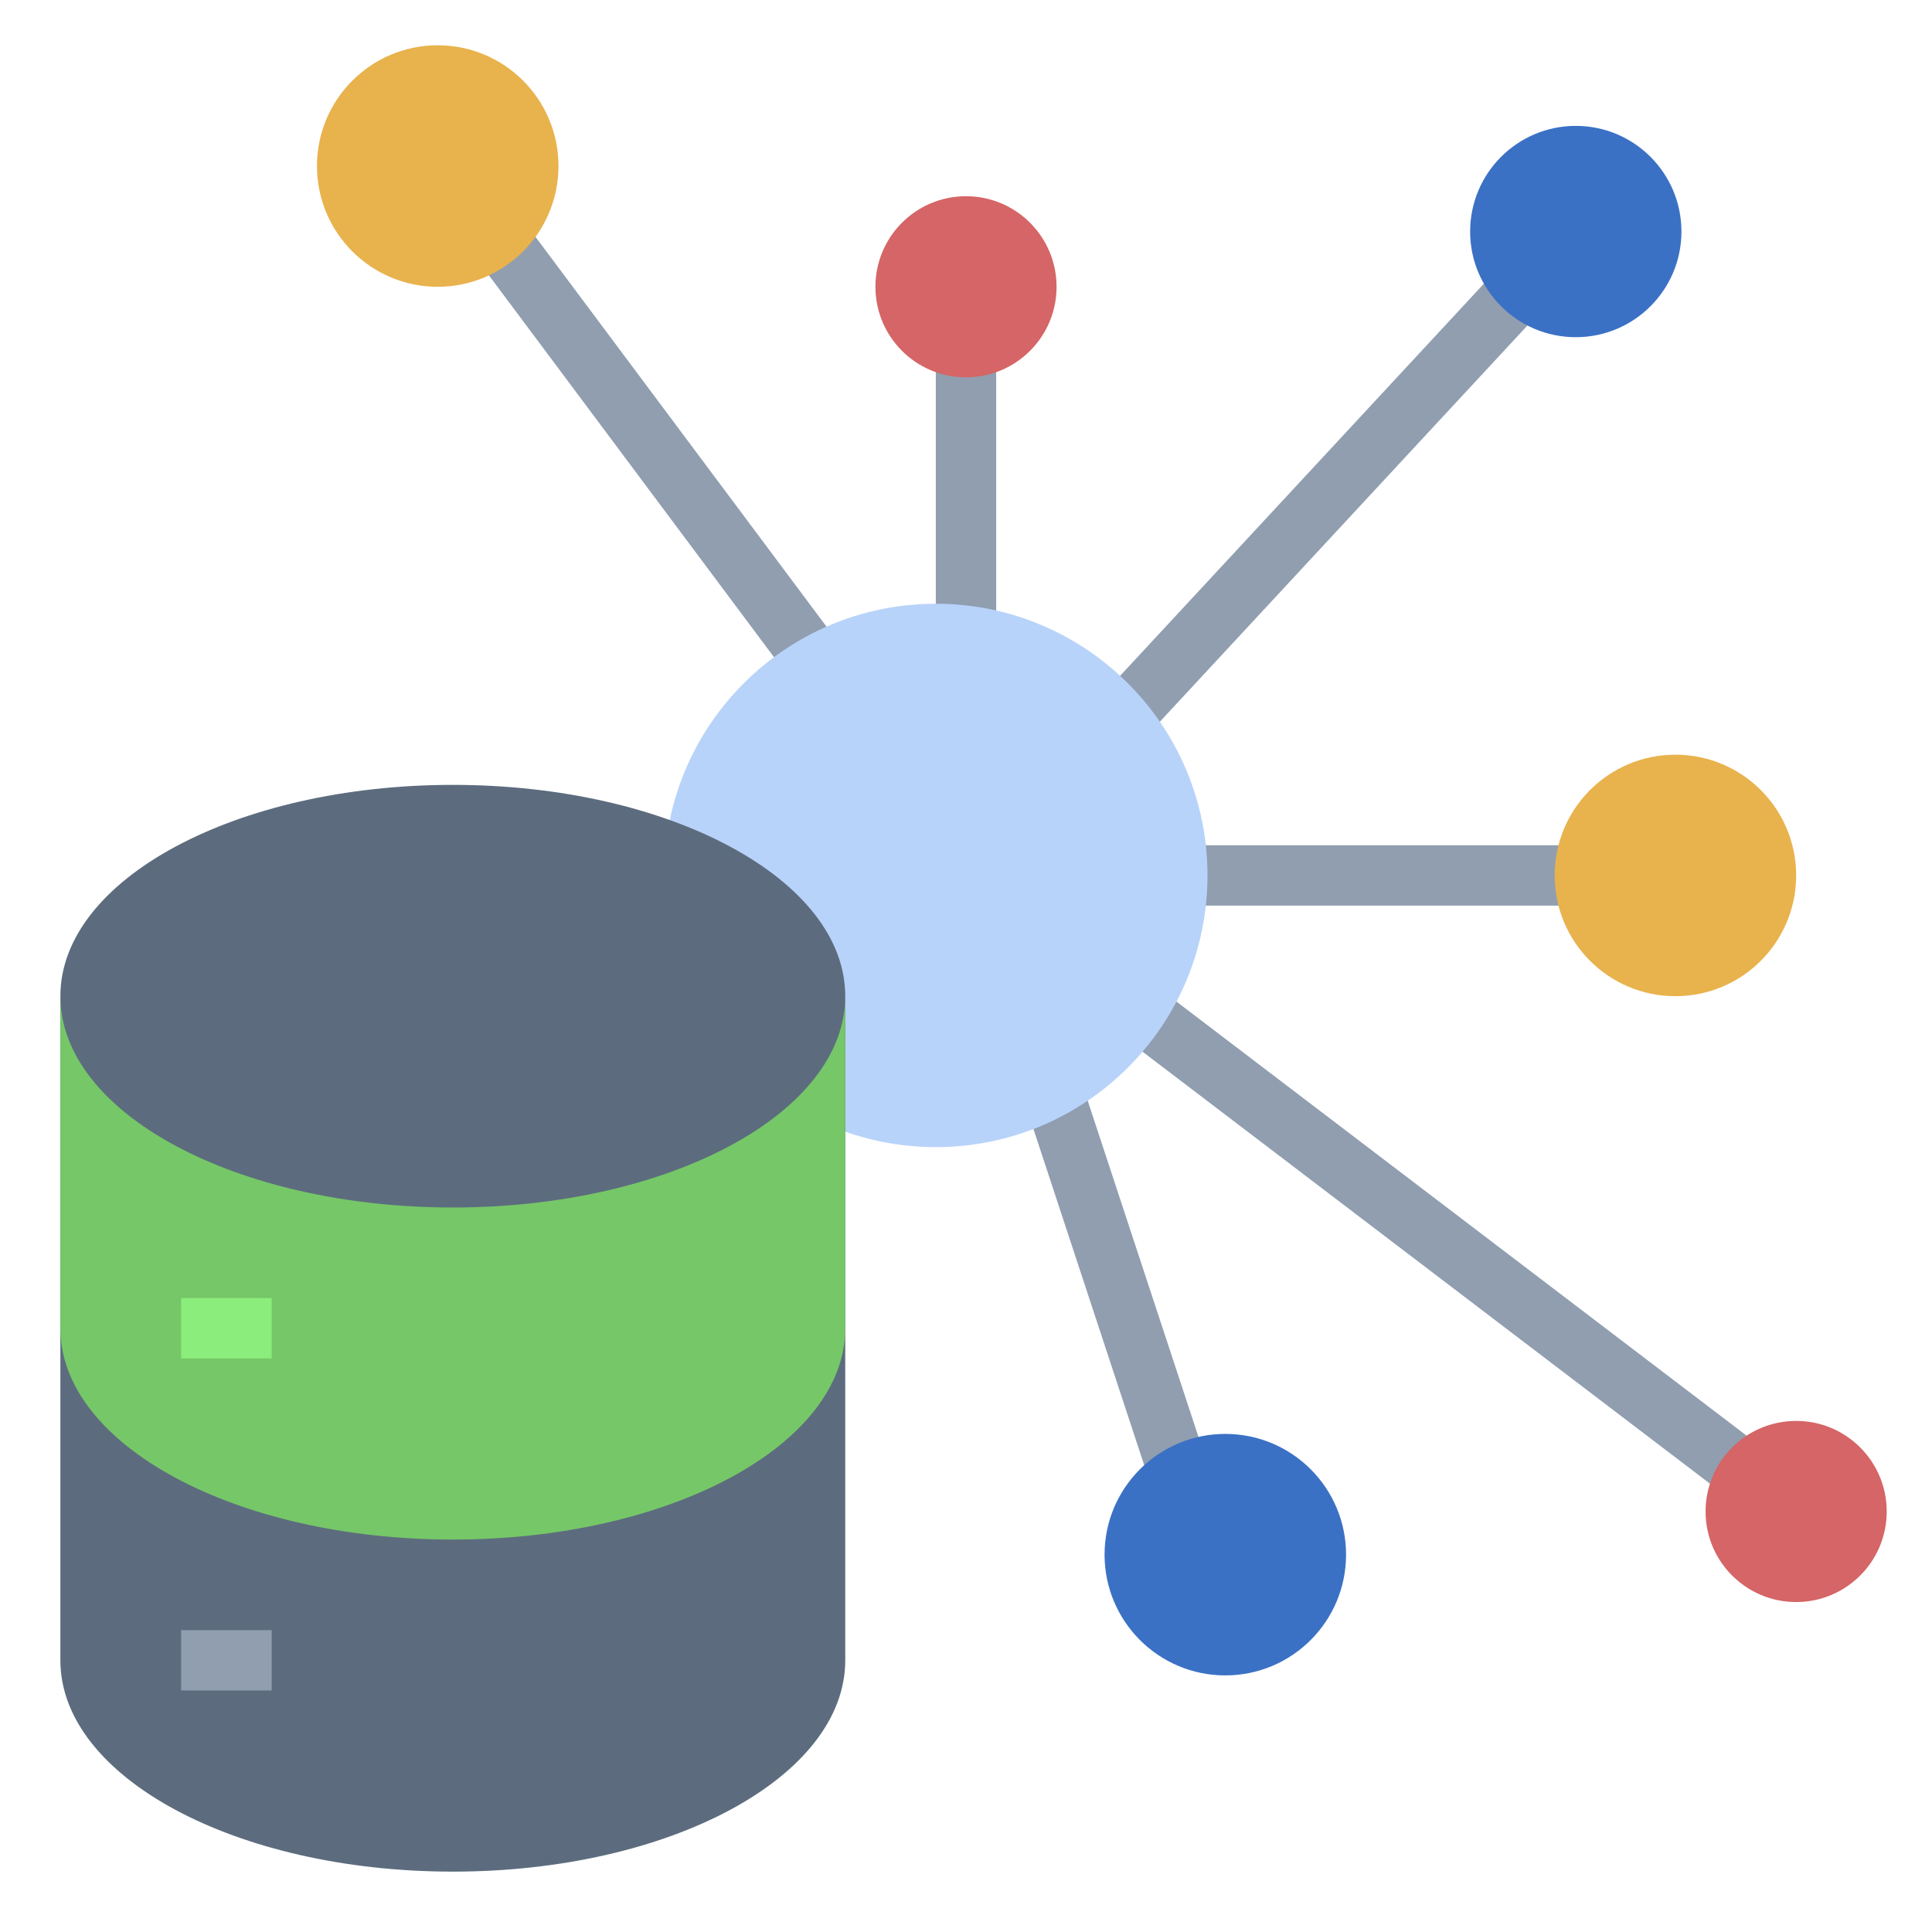
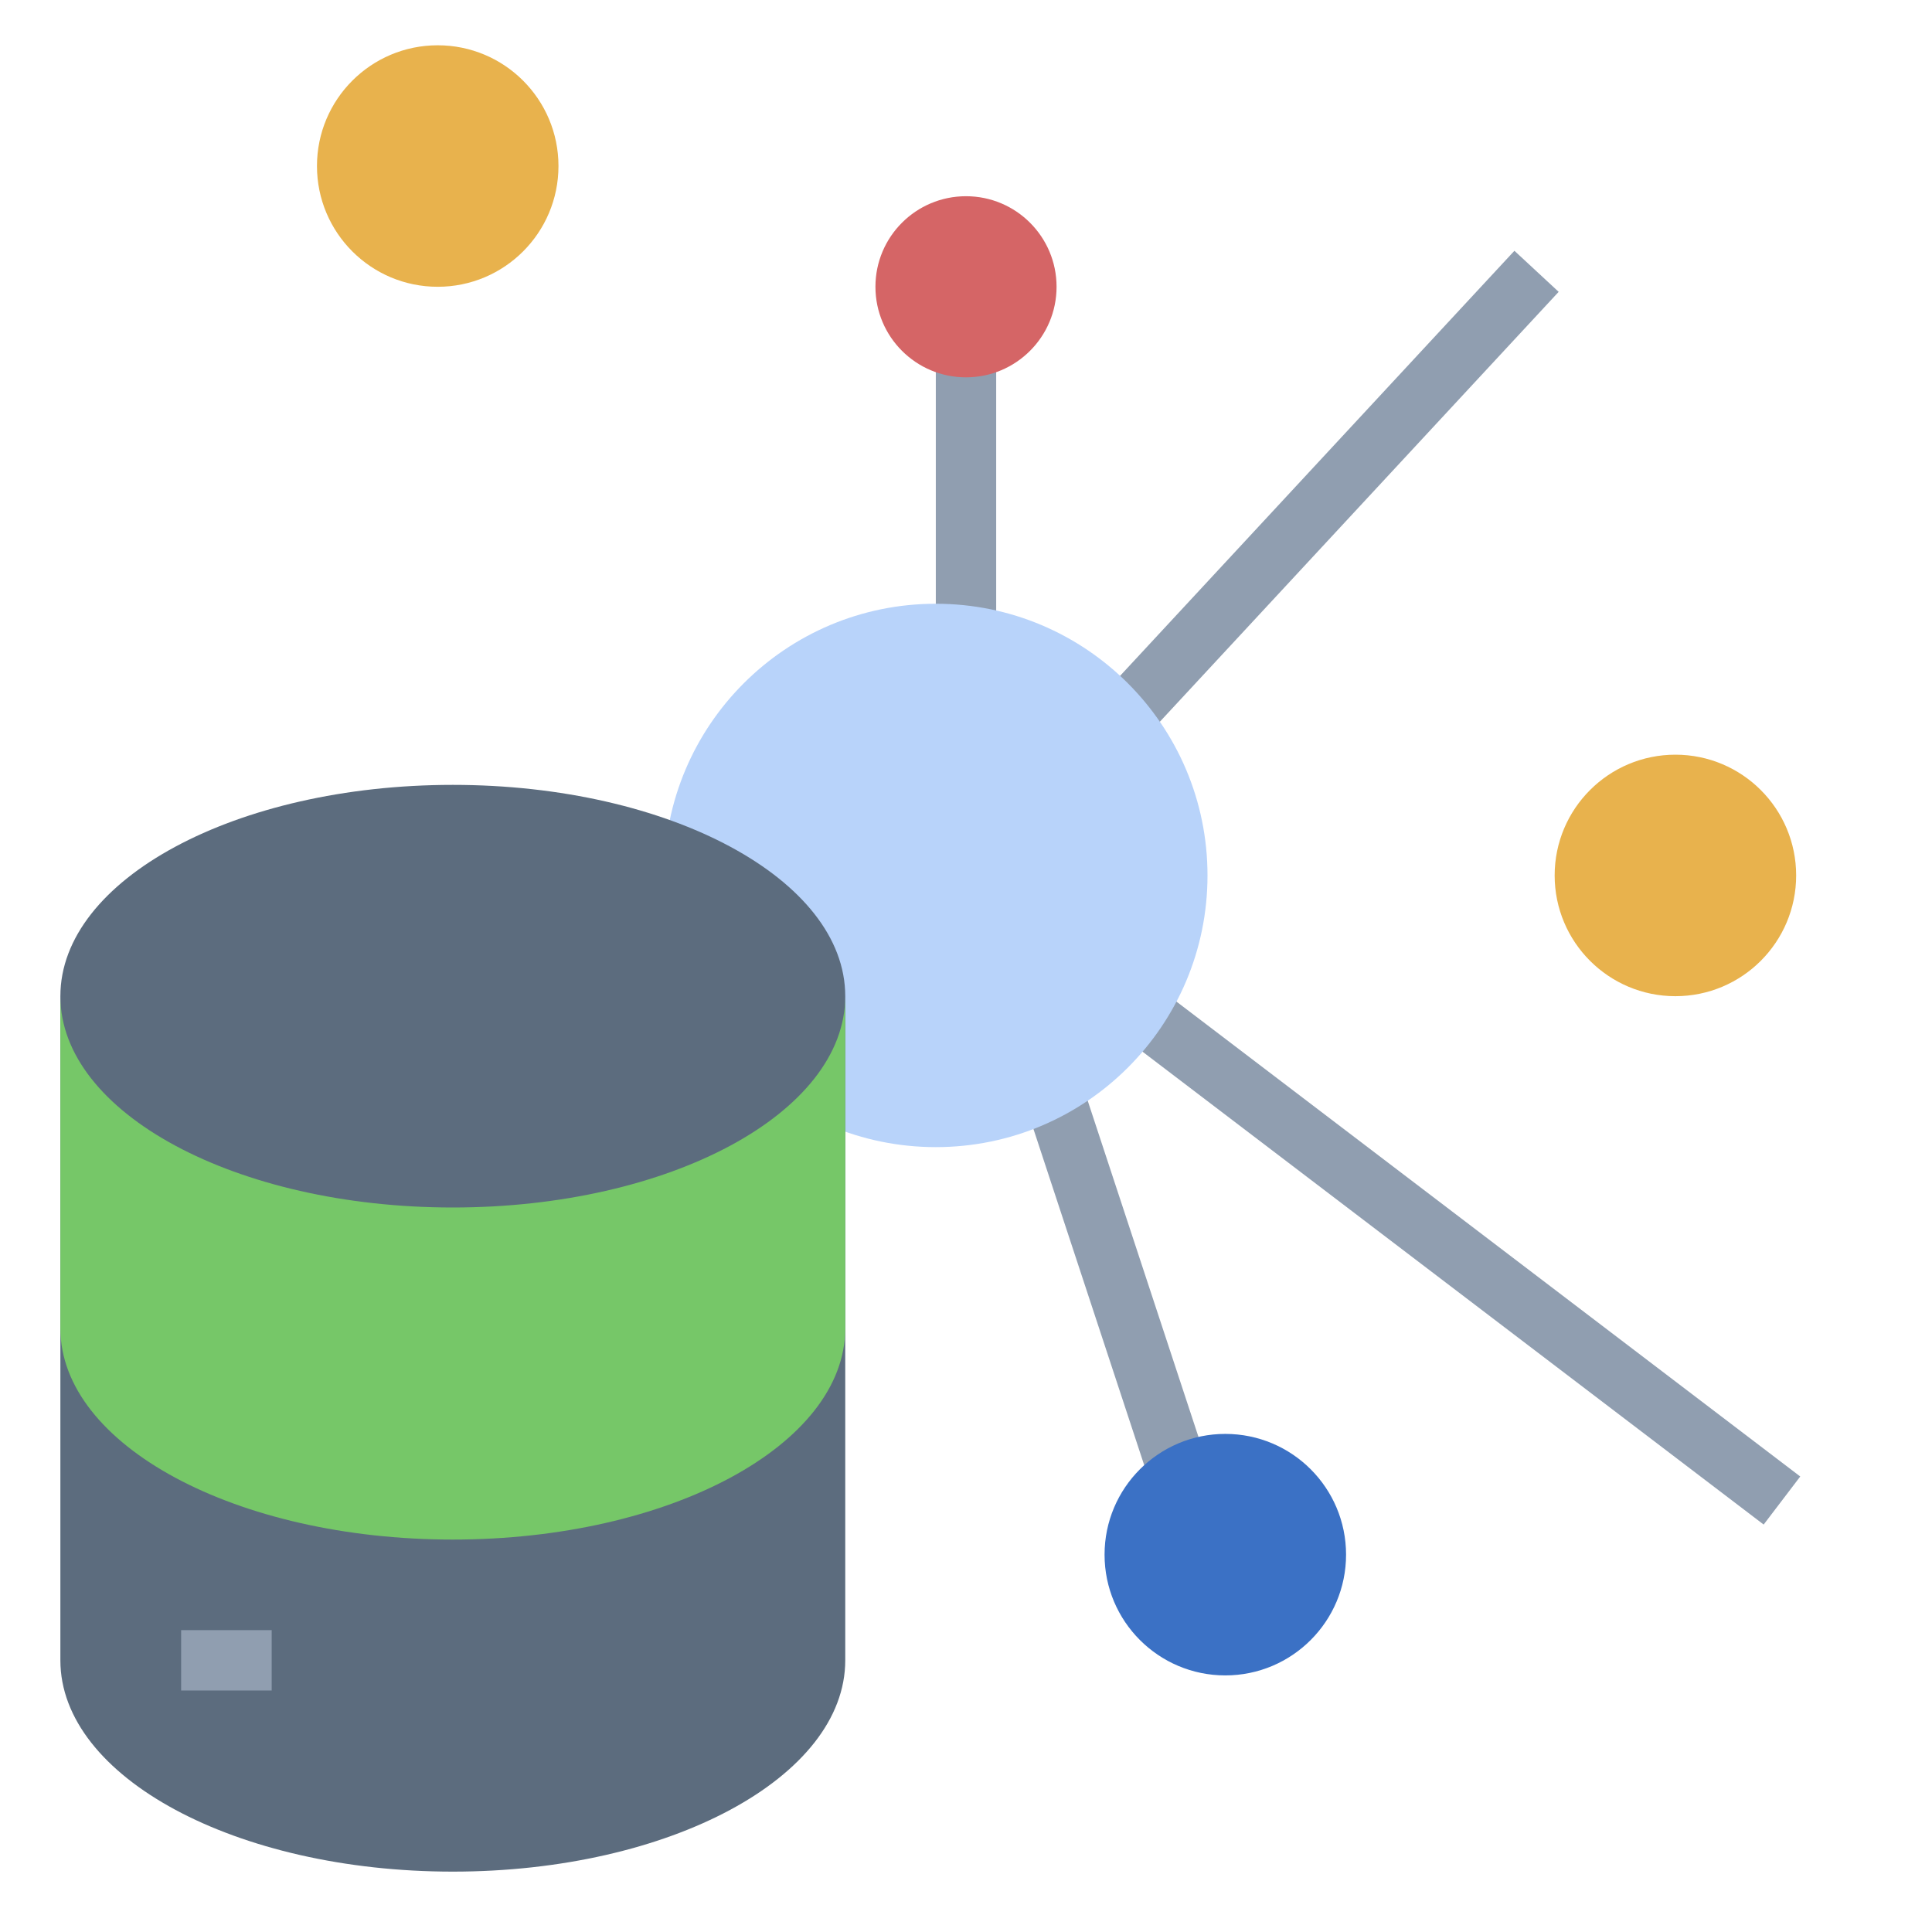
<svg xmlns="http://www.w3.org/2000/svg" id="Layer_1" height="512" viewBox="0 0 64 64" width="512">
  <g fill="#909eb0">
    <path d="m32.58 16h21.83v2h-21.83z" transform="matrix(.68 -.733 .733 .68 1.44 37.31)" />
-     <path d="m38 28h15v2h-15z" />
    <path d="m47.03 27.56h2v27.57h-2z" transform="matrix(.606 -.796 .796 .606 -13.96 54.53)" />
    <path d="m36.12 35.63h2v14.74h-2z" transform="matrix(.95 -.313 .313 .95 -11.59 13.77)" />
-     <path d="m20.48 3.89h2v21.22h-2z" transform="matrix(.801 -.598 .598 .801 -4.41 15.74)" />
    <path d="m31 10h2v12h-2z" />
  </g>
  <circle cx="31" cy="29" fill="#b8d3fa" r="9" />
  <path d="m15 26c-7.18 0-13 3.13-13 7v22c0 3.87 5.82 7 13 7s13-3.13 13-7v-22c0-3.87-5.82-7-13-7z" fill="#5c6c7e" />
  <path d="m28 33v11c0 3.87-5.82 7-13 7s-13-3.13-13-7v-11c0 3.87 5.82 7 13 7s13-3.13 13-7z" fill="#76c768" />
  <path d="m6 54h3v2h-3z" fill="#909eb0" />
-   <path d="m6 43h3v2h-3z" fill="#8bed7b" />
-   <circle cx="52.2" cy="7.67" fill="#3b71c5" r="3.5" />
  <circle cx="55.5" cy="29" fill="#e8b24d" r="4" />
-   <circle cx="59.5" cy="50.07" fill="#d56566" r="3" />
  <circle cx="40.59" cy="51.5" fill="#3b71c5" r="4" />
  <circle cx="14.5" cy="5.5" fill="#e8b24d" r="4" />
  <circle cx="32" cy="9.5" fill="#d56566" r="3" />
</svg>